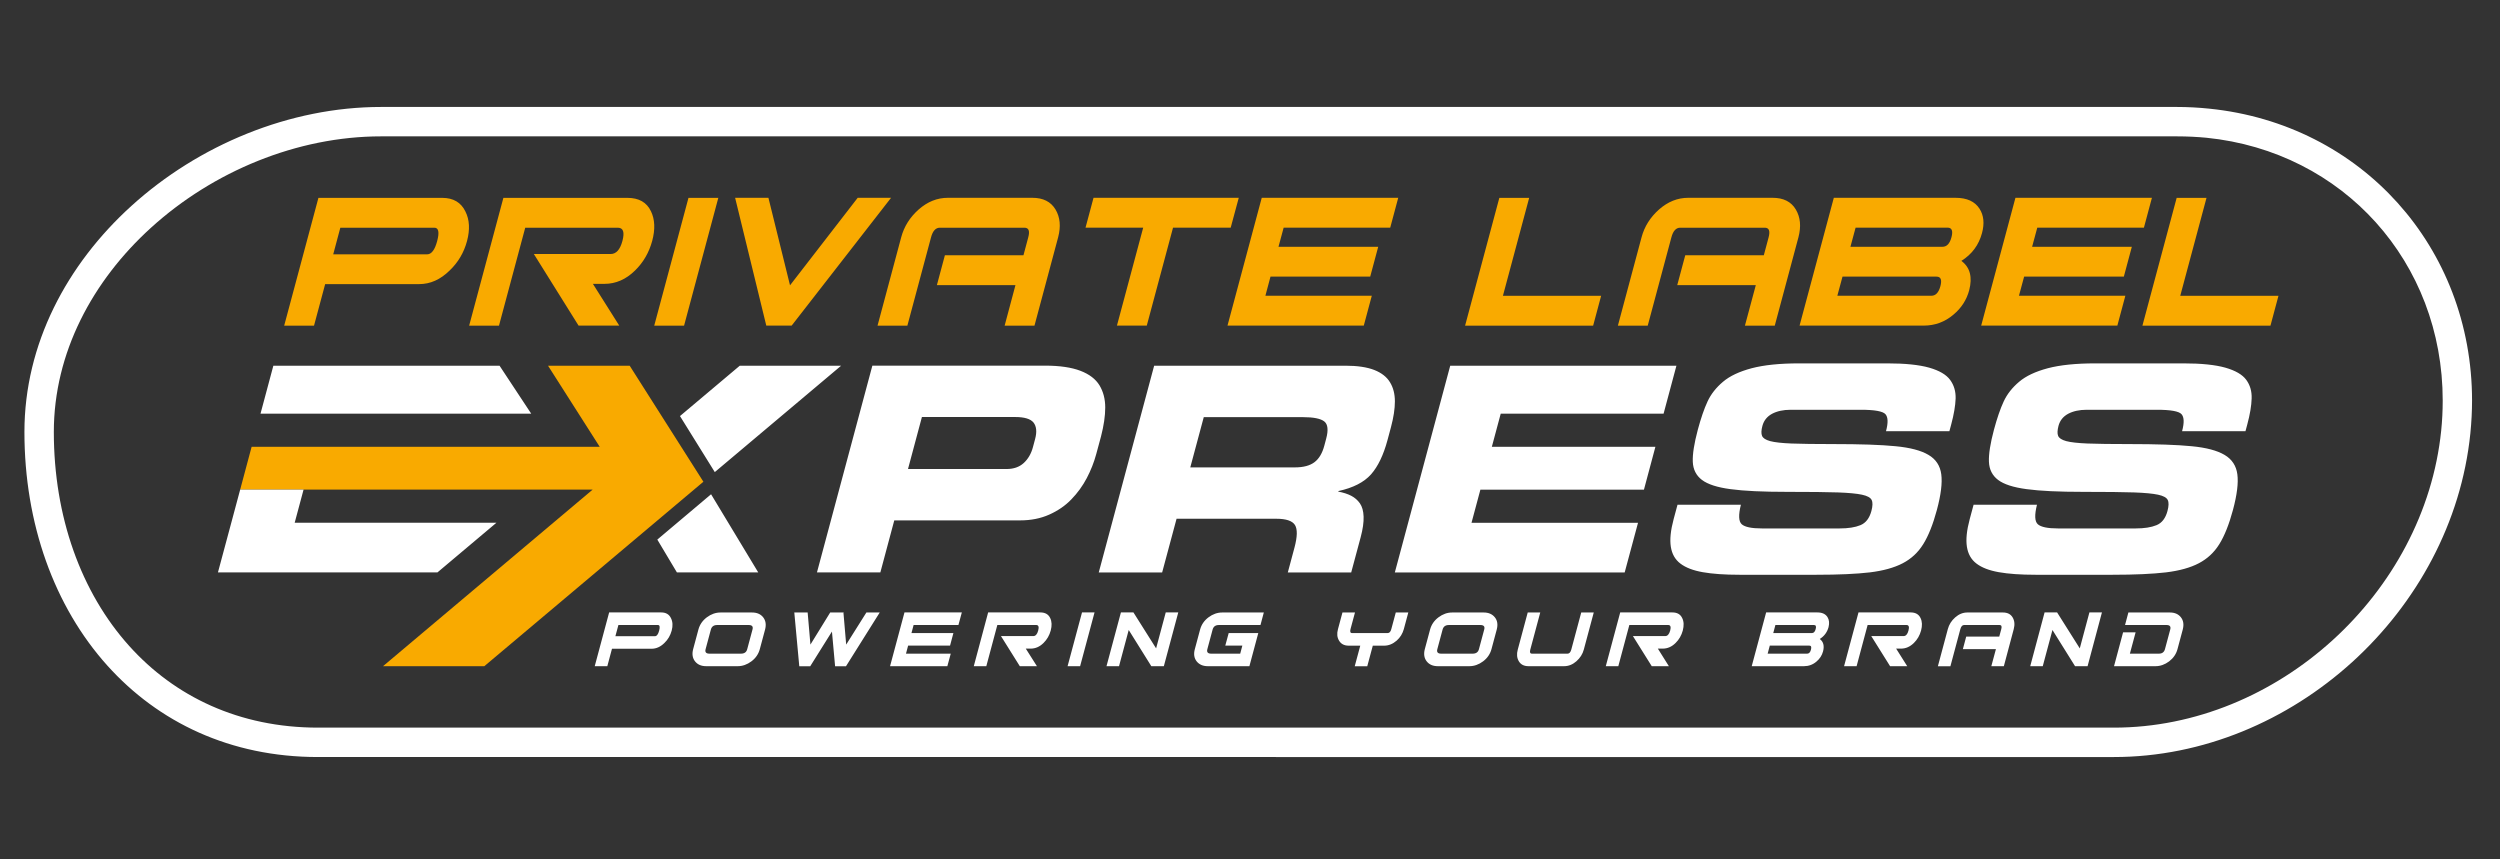
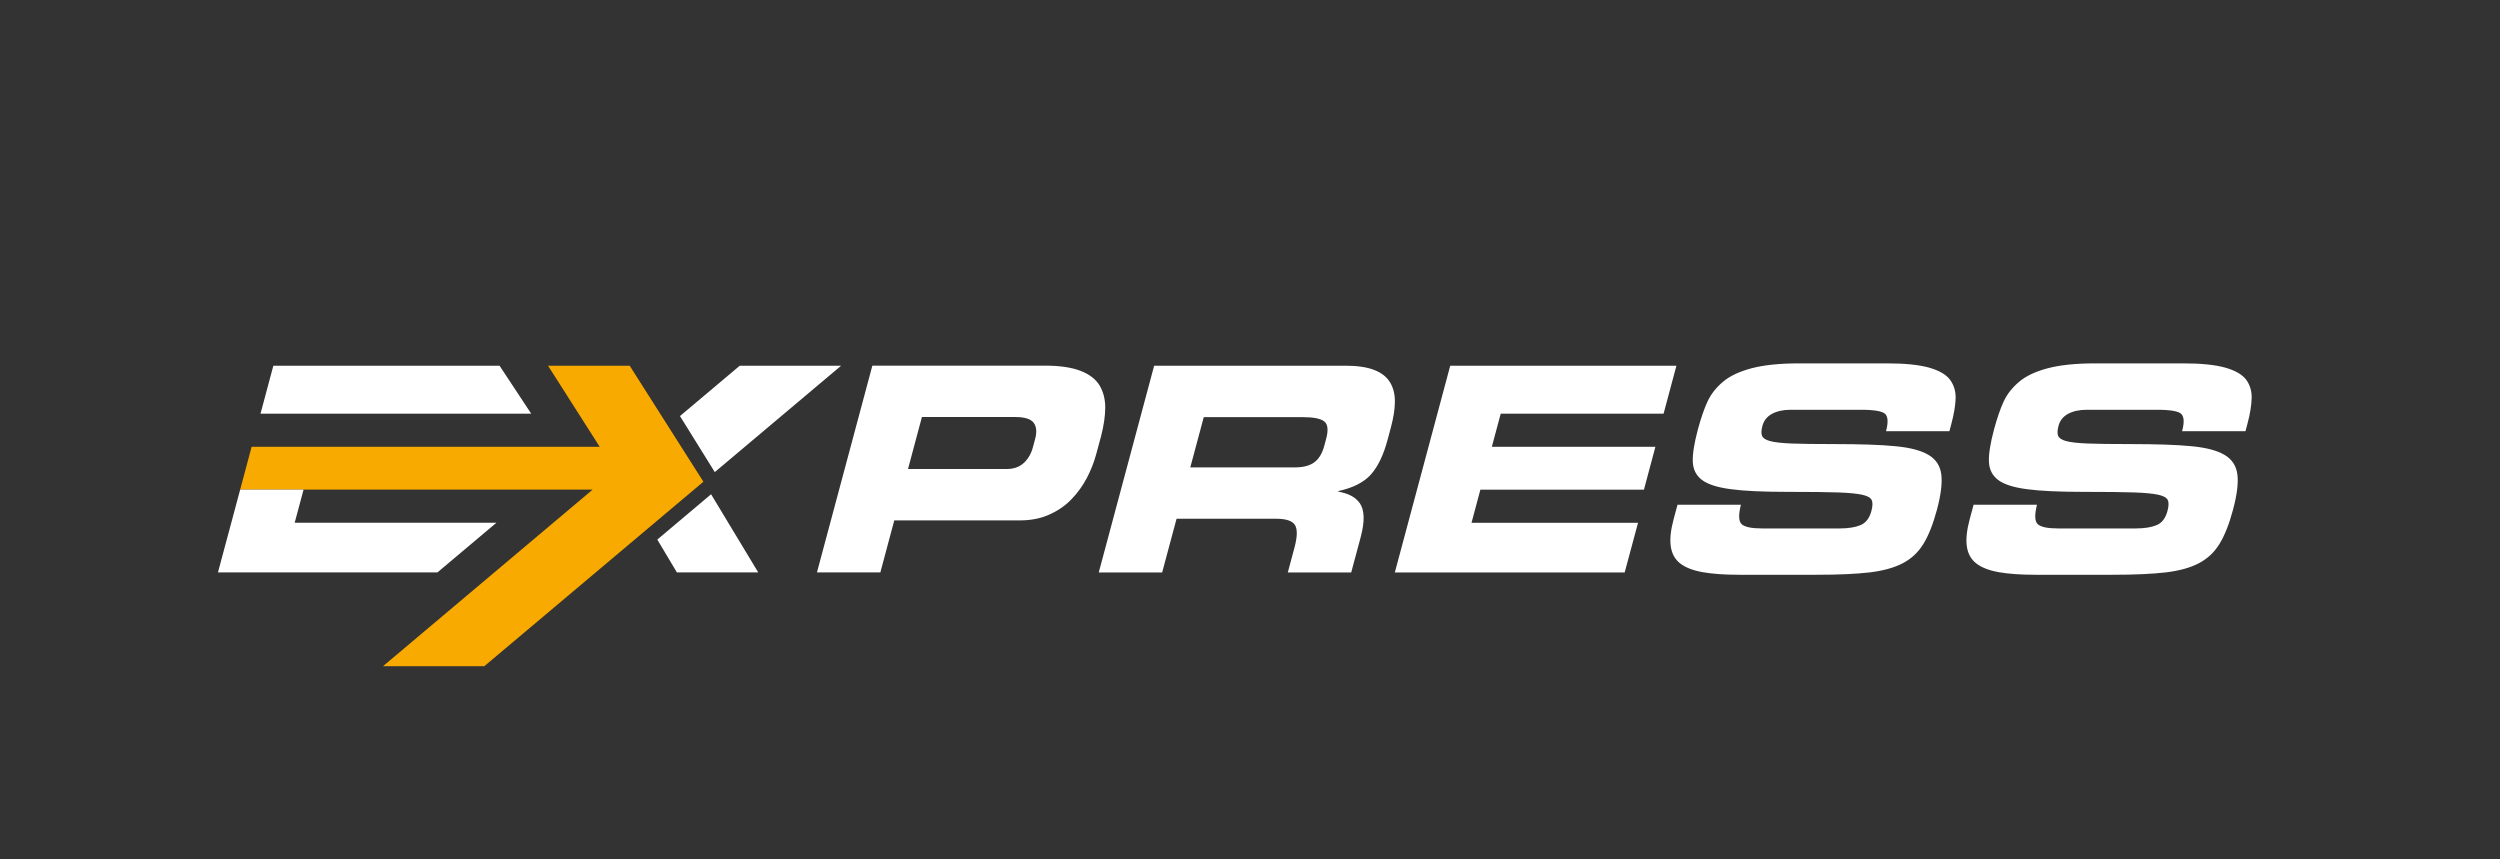
<svg xmlns="http://www.w3.org/2000/svg" version="1.1" id="Layer_1" x="0px" y="0px" viewBox="0 0 397.11 136.49" style="enable-background:new 0 0 397.11 136.49;" xml:space="preserve">
  <rect x="0" y="0" width="397.11" height="136.49" fill="#333333" stroke="none" />
  <style type="text/css">
	.st0{fill-rule:evenodd;clip-rule:evenodd;fill:#FFFFFF;}
	.st1{fill-rule:evenodd;clip-rule:evenodd;fill:#F9AA00;}
</style>
-   <path class="st0" d="M60.52,16.99h285.27c1.69,0,3.41,0.09,5.14,0.27c12.07,1.23,22.51,6.73,29.92,14.97  c7.42,8.25,11.82,19.23,11.82,31.41c0,1.67-0.09,3.41-0.27,5.21c-1.44,14.16-8.52,27.01-18.76,36.31  c-10.26,9.31-23.7,15.09-37.85,15.09H50.5c-13.92,0-25.36-5.53-33.45-14.53C8.61,96.33,3.88,83.17,3.88,68.62v0  c0-13.98,6.76-26.63,16.98-35.9C31.54,23.02,46.04,16.99,60.52,16.99L60.52,16.99z M345.79,21.66H60.52  c-13.32,0-26.67,5.56-36.52,14.5C14.7,44.6,8.55,56.04,8.55,68.62v0c0,13.4,4.3,25.45,11.97,33.98  c7.22,8.04,17.48,12.98,29.99,12.98h285.27c12.96,0,25.29-5.31,34.72-13.87c9.44-8.57,15.95-20.37,17.27-33.32  c0.16-1.56,0.24-3.15,0.24-4.76c0-10.99-3.95-20.88-10.61-28.29c-6.66-7.41-16.05-12.36-26.92-13.46  C348.99,21.74,347.42,21.66,345.79,21.66z" />
-   <path class="st0" d="M106.69,100.18c-0.21,0.76-0.59,1.42-1.16,1.96c-0.62,0.61-1.3,0.91-2.04,0.91h-6.28l-0.74,2.77h-1h-0.5h-0.5  l2.29-8.54h8.27c0.74,0,1.26,0.3,1.55,0.91C106.86,98.75,106.9,99.41,106.69,100.18L106.69,100.18z M104.7,100.18  c0.16-0.6,0.1-0.9-0.19-0.9h-6.28l-0.48,1.78h6.28C104.32,101.05,104.55,100.76,104.7,100.18L104.7,100.18z M120.69,103.12  c-0.21,0.77-0.65,1.42-1.33,1.93c-0.68,0.51-1.41,0.77-2.18,0.77h-5.01c-0.78,0-1.37-0.26-1.77-0.77c-0.4-0.51-0.5-1.16-0.3-1.93  l0.84-3.13c0.21-0.77,0.65-1.42,1.33-1.93c0.68-0.51,1.41-0.77,2.18-0.77h5.01c0.78,0,1.37,0.26,1.77,0.77  c0.4,0.51,0.5,1.16,0.3,1.93L120.69,103.12L120.69,103.12z M118.69,103.12l0.84-3.13c0.13-0.47-0.07-0.71-0.6-0.71h-5.02  c-0.53,0-0.86,0.24-0.99,0.71l-0.84,3.13c-0.13,0.47,0.08,0.71,0.61,0.71h5.01C118.24,103.83,118.57,103.59,118.69,103.12  L118.69,103.12z M139.74,97.29l-5.36,8.54h-1.73l-0.5-5.51l-3.45,5.51h-1.74l-0.79-8.54h2.12l0.44,5.1l3.14-5.1h2.16l-0.05,0.07  l0.43,5.03l3.21-5.1H139.74L139.74,97.29z M152.24,99.28h-7.12l-0.34,1.28h6.66l-0.53,1.99h-6.66l-0.34,1.28h7.11l-0.54,1.99h-9.1  l2.29-8.54h9.11L152.24,99.28L152.24,99.28z M164.71,105.82h-2.72l-2.99-4.78h5.13c0.36,0,0.63-0.29,0.78-0.88  c0.16-0.59,0.05-0.88-0.31-0.88h-6.18l-1.75,6.54h-1.99l2.28-8.54h8.29c0.76,0,1.29,0.3,1.57,0.9c0.26,0.54,0.29,1.2,0.08,1.98  c-0.21,0.77-0.59,1.43-1.14,1.97c-0.6,0.6-1.29,0.9-2.05,0.9h-0.77L164.71,105.82L164.71,105.82z M171.57,105.82h-1.99l2.29-8.54  h1.99L171.57,105.82L171.57,105.82z M184.87,105.82h-1.99l-3.59-5.75l-1.54,5.75h-1.99l2.29-8.54h1.99l3.6,5.71l1.53-5.71h1.99  L184.87,105.82L184.87,105.82z M198.46,105.82h-6.61c-0.77,0-1.36-0.26-1.77-0.77c-0.4-0.51-0.5-1.16-0.29-1.93l0.84-3.13  c0.21-0.77,0.65-1.42,1.33-1.93c0.68-0.51,1.41-0.77,2.18-0.77h6.61l-0.53,1.99h-6.61c-0.53,0-0.86,0.24-0.99,0.71l-0.84,3.13  c-0.13,0.47,0.08,0.71,0.61,0.71H197l0.34-1.28h-2.71l0.54-1.99h4.7L198.46,105.82L198.46,105.82z M222.99,99.93  c-0.2,0.72-0.57,1.33-1.14,1.83c-0.61,0.53-1.27,0.8-1.98,0.8h-1.81l-0.88,3.27h-1.99l0.88-3.27h-1.84c-0.71,0-1.22-0.27-1.53-0.8  c-0.31-0.5-0.37-1.11-0.17-1.83l0.71-2.64h1.99l-0.71,2.64c-0.11,0.42-0.03,0.63,0.25,0.63h5.65c0.28,0,0.47-0.21,0.58-0.63  l0.71-2.64h1.99L222.99,99.93L222.99,99.93z M236.91,103.12c-0.21,0.77-0.65,1.42-1.33,1.93c-0.68,0.51-1.41,0.77-2.18,0.77h-5.01  c-0.78,0-1.37-0.26-1.77-0.77c-0.4-0.51-0.5-1.16-0.3-1.93l0.84-3.13c0.21-0.77,0.65-1.42,1.33-1.93c0.68-0.51,1.4-0.77,2.18-0.77  h5.01c0.77,0,1.36,0.26,1.77,0.77c0.41,0.51,0.5,1.16,0.3,1.93L236.91,103.12L236.91,103.12z M234.92,103.12l0.84-3.13  c0.13-0.47-0.07-0.71-0.61-0.71h-5.01c-0.53,0-0.86,0.24-0.99,0.71l-0.84,3.13c-0.13,0.47,0.08,0.71,0.61,0.71h5.01  C234.46,103.83,234.8,103.59,234.92,103.12L234.92,103.12z M251.58,103.18c-0.19,0.72-0.59,1.34-1.18,1.86  c-0.59,0.52-1.25,0.78-1.95,0.78h-5.65c-0.72,0-1.23-0.26-1.54-0.78c-0.31-0.52-0.37-1.14-0.17-1.86l1.58-5.89h1.99l-1.58,5.89  c-0.12,0.43-0.03,0.65,0.26,0.65H249c0.28,0,0.47-0.22,0.59-0.65l1.58-5.89h1.99L251.58,103.18L251.58,103.18z M265.09,105.82h-2.72  l-2.99-4.78h5.13c0.36,0,0.63-0.29,0.79-0.88c0.15-0.59,0.05-0.88-0.31-0.88h-6.18l-1.75,6.54h-1.99l2.29-8.54h8.28  c0.77,0,1.29,0.3,1.57,0.9c0.27,0.54,0.29,1.2,0.09,1.98c-0.21,0.77-0.59,1.43-1.14,1.97c-0.6,0.6-1.29,0.9-2.05,0.9h-0.77  L265.09,105.82L265.09,105.82z M289.06,101.5c0.58,0.43,0.75,1.09,0.52,1.97c-0.17,0.64-0.52,1.18-1.05,1.62  c-0.57,0.49-1.24,0.73-1.99,0.73h-8.29l2.29-8.54h8.14c0.75,0,1.28,0.24,1.6,0.73c0.28,0.44,0.33,0.98,0.17,1.62  C290.23,100.43,289.77,101.05,289.06,101.5L289.06,101.5z M287.81,100.56c0.29,0,0.49-0.21,0.6-0.64c0.12-0.42,0.03-0.64-0.26-0.64  h-6.14l-0.34,1.28H287.81L287.81,100.56z M287.06,103.83c0.29,0,0.49-0.21,0.6-0.64c0.11-0.43,0.03-0.64-0.26-0.64h-6.28l-0.34,1.28  H287.06L287.06,103.83z M302.95,105.82h-2.72l-2.99-4.78h5.13c0.36,0,0.63-0.29,0.78-0.88c0.16-0.59,0.05-0.88-0.31-0.88h-6.18  l-1.75,6.54h-1.99l2.29-8.54h8.29c0.76,0,1.29,0.3,1.57,0.9c0.26,0.54,0.29,1.2,0.08,1.98c-0.21,0.77-0.59,1.43-1.14,1.97  c-0.61,0.6-1.29,0.9-2.05,0.9h-0.77L302.95,105.82L302.95,105.82z M318.3,105.82h-1.99l0.73-2.71h-5.25l0.53-1.99h5.25l0.32-1.19  c0.12-0.43,0.03-0.65-0.26-0.65h-5.65c-0.27,0-0.47,0.22-0.59,0.65l-1.58,5.9h-1.99l1.58-5.9c0.19-0.72,0.58-1.34,1.17-1.86  c0.59-0.52,1.23-0.78,1.94-0.78h5.64c0.72,0,1.23,0.26,1.54,0.78c0.31,0.52,0.37,1.14,0.18,1.86L318.3,105.82L318.3,105.82z   M331.6,105.82h-1.99l-3.59-5.75l-1.54,5.75h-1.99l2.28-8.54h1.99l3.6,5.71l1.53-5.71h1.99L331.6,105.82L331.6,105.82z   M345.88,103.12c-0.21,0.77-0.65,1.42-1.32,1.93c-0.68,0.51-1.4,0.77-2.17,0.77h-6.59l1.44-5.38h1.99l-0.91,3.39h4.61  c0.51,0,0.83-0.24,0.96-0.71l0.84-3.13c0.13-0.47-0.07-0.71-0.58-0.71h-6.6l0.53-1.99h6.59c0.78,0,1.36,0.26,1.76,0.77  c0.4,0.51,0.49,1.16,0.29,1.93L345.88,103.12z" />
-   <path class="st1" d="M74.18,38.3c-0.49,1.82-1.4,3.37-2.75,4.66c-1.47,1.45-3.08,2.17-4.85,2.17H51.65l-1.77,6.6h-4.74l5.44-20.3  h19.67c1.76,0,2.99,0.73,3.68,2.17C74.59,34.91,74.67,36.48,74.18,38.3L74.18,38.3z M69.44,38.3c0.38-1.42,0.23-2.13-0.45-2.13  H54.06l-1.13,4.23h14.93C68.54,40.39,69.07,39.69,69.44,38.3L69.44,38.3z M98.37,51.73l-4.19-6.64H96c1.82,0,3.44-0.71,4.88-2.13  c1.32-1.29,2.22-2.86,2.72-4.7c0.49-1.84,0.43-3.41-0.2-4.7c-0.67-1.42-1.92-2.13-3.73-2.13H79.96l-5.44,20.3h4.74l4.17-15.56h14.7  c0.87,0,1.11,0.7,0.74,2.09c-0.37,1.4-1,2.09-1.87,2.09h-12.2l7.1,11.37H98.37L98.37,51.73z M108.66,51.73h-4.74l5.44-20.3h4.74  L108.66,51.73L108.66,51.73z M141.54,31.42l-15.79,20.3h-4.03l-4.95-20.3h5.29l3.43,13.9l10.75-13.9H141.54L141.54,31.42z   M164.32,51.73l3.76-14.04c0.45-1.71,0.32-3.18-0.42-4.42c-0.74-1.23-1.96-1.85-3.67-1.85h-13.43c-1.69,0-3.23,0.62-4.63,1.85  c-1.4,1.24-2.32,2.71-2.78,4.42l-3.76,14.04h4.74l3.76-14.03c0.27-1.02,0.74-1.53,1.4-1.53h13.43c0.69,0,0.89,0.51,0.61,1.54  l-0.76,2.84h-12.48l-1.27,4.74h12.48l-1.72,6.44H164.32L164.32,51.73z M195.49,36.16h-9.16l-4.17,15.56h-4.74l4.17-15.56h-9.16  l1.27-4.74h23.07L195.49,36.16L195.49,36.16z M220.83,36.16l1.27-4.74h-21.68l-5.44,20.3h21.65l1.27-4.74h-16.9l0.81-3.04h15.84  l1.27-4.74h-15.84l0.82-3.04H220.83L220.83,36.16z M253.06,51.73h-20.34l5.44-20.3h4.74l-4.17,15.56h15.6L253.06,51.73L253.06,51.73  z M281.91,51.73h-4.74l1.73-6.44h-12.48l1.27-4.74h12.48l0.76-2.84c0.28-1.03,0.07-1.54-0.61-1.54h-13.43  c-0.66,0-1.13,0.51-1.4,1.53l-3.76,14.03h-4.74l3.76-14.04c0.46-1.71,1.38-3.18,2.78-4.42c1.4-1.23,2.94-1.85,4.62-1.85h13.43  c1.71,0,2.94,0.62,3.67,1.85c0.74,1.24,0.87,2.71,0.42,4.42L281.91,51.73L281.91,51.73z M311.55,41.44  c1.68-1.05,2.77-2.52,3.28-4.42c0.41-1.52,0.28-2.81-0.39-3.86c-0.74-1.16-2.01-1.74-3.8-1.74h-19.35l-5.44,20.3h19.71  c1.79,0,3.37-0.58,4.73-1.74c1.26-1.05,2.09-2.34,2.5-3.86C313.34,44.02,312.93,42.46,311.55,41.44L311.55,41.44z M308.55,39.2  h-14.62l0.82-3.04h14.61c0.68,0,0.89,0.51,0.62,1.52C309.71,38.7,309.24,39.2,308.55,39.2L308.55,39.2z M306.78,46.98h-14.93  l0.82-3.04h14.93c0.69,0,0.89,0.51,0.62,1.52C307.94,46.48,307.47,46.98,306.78,46.98L306.78,46.98z M340.55,36.16h-16.94  l-0.82,3.04h15.84l-1.27,4.74h-15.84l-0.82,3.04h16.9l-1.27,4.74H314.7l5.44-20.3h21.68L340.55,36.16L340.55,36.16z M360.65,51.73  l1.27-4.74h-15.6l4.17-15.56h-4.74l-5.44,20.3H360.65z" />
  <polygon class="st1" points="100.02,58.09 87.05,58.09 95.26,70.97 76.95,70.97 76.95,70.97 39.97,70.97 38.15,77.77 94.14,77.77   60.84,105.82 76.93,105.82 83.18,100.56 111.73,76.52 " />
  <path class="st0" d="M43.42,58.09l-2.04,7.62h43l-5.03-7.62H43.42z M133.61,58.09h-16.1l-9.5,8l5.53,8.9L133.61,58.09z   M104.41,85.71l3.11,5.21h12.92l-7.49-12.41L104.41,85.71z M48.22,77.77H38.15l-1.41,5.26l-1,3.72l-1.12,4.17h34.87l9.37-7.89H46.81  L48.22,77.77z M264.25,65.71l2.04-7.62h-35.93l-8.8,32.84h36.51l2.12-7.89h-26.45l1.41-5.26h25.98l1.82-6.81h-25.98l1.41-5.26  H264.25z M175.56,64.73c0-1.35-0.31-2.52-0.91-3.52c-0.61-1-1.62-1.77-3.03-2.31c-1.41-0.54-3.28-0.82-5.61-0.82h-27.44l-8.8,32.84  h10.07l2.21-8.26h20c1.69,0,3.23-0.3,4.6-0.91c1.37-0.61,2.55-1.41,3.53-2.43c0.98-1.01,1.8-2.14,2.45-3.38  c0.65-1.24,1.15-2.51,1.5-3.81l0.76-2.81C175.33,67.61,175.56,66.08,175.56,64.73z M164.42,69.74l-0.34,1.27  c-0.28,1.06-0.78,1.91-1.47,2.54c-0.7,0.64-1.61,0.95-2.73,0.95h-15.65l2.21-8.26h14.79c1.48,0,2.46,0.29,2.94,0.88  C164.64,67.73,164.73,68.59,164.42,69.74z M220.79,60.72c-0.51-0.85-1.35-1.5-2.49-1.95c-1.15-0.45-2.68-0.68-4.58-0.68h-30.39  l-8.8,32.84h10.07l2.29-8.53h15.83c1.57,0,2.56,0.33,2.98,1c0.41,0.67,0.38,1.86-0.08,3.58l-1.06,3.95h10.07l1.5-5.58  c0.35-1.3,0.5-2.4,0.47-3.29c-0.03-0.89-0.23-1.6-0.59-2.11c-0.36-0.51-0.82-0.91-1.38-1.2c-0.56-0.29-1.24-0.51-2.05-0.66L212.6,78  c2.34-0.51,4.07-1.4,5.18-2.65c1.11-1.26,1.97-3.06,2.61-5.42l0.56-2.09c0.41-1.54,0.62-2.9,0.62-4.08  C221.57,62.58,221.31,61.56,220.79,60.72z M210.65,69.7l-0.29,1.09c-0.32,1.21-0.85,2.09-1.57,2.63c-0.72,0.54-1.75,0.82-3.08,0.82  h-16.64l2.14-7.98h15.74c1.69,0,2.83,0.23,3.4,0.68C210.92,67.38,211.03,68.31,210.65,69.7z M306.44,58.4  c-1.6-0.45-3.81-0.68-6.62-0.68h-14.06c-3.05,0-5.56,0.26-7.51,0.77c-1.95,0.52-3.48,1.23-4.57,2.16c-1.09,0.92-1.91,1.96-2.45,3.13  c-0.54,1.16-1.05,2.65-1.54,4.47c-0.58,2.18-0.85,3.88-0.8,5.1c0.05,1.22,0.53,2.18,1.45,2.88c0.92,0.7,2.44,1.19,4.55,1.47  c2.12,0.29,5.13,0.43,9.03,0.43c3.66,0,6.34,0.03,8.03,0.09c1.69,0.06,2.96,0.18,3.81,0.36c0.84,0.18,1.36,0.46,1.54,0.84  c0.19,0.38,0.17,0.96-0.04,1.75c-0.31,1.15-0.89,1.9-1.74,2.25c-0.85,0.35-1.95,0.52-3.31,0.52h-12.34c-1.63,0-2.7-0.22-3.2-0.66  c-0.5-0.44-0.55-1.47-0.14-3.1h-10.07l-0.61,2.27c-0.48,1.78-0.63,3.25-0.45,4.4c0.18,1.15,0.68,2.04,1.53,2.68  c0.84,0.64,2.02,1.09,3.54,1.36c1.51,0.27,3.47,0.41,5.85,0.41h12.2c3.54,0,6.37-0.13,8.5-0.38c2.12-0.26,3.86-0.74,5.22-1.45  c1.36-0.71,2.44-1.72,3.26-3.04c0.82-1.32,1.54-3.12,2.16-5.42c0.65-2.42,0.88-4.31,0.7-5.67c-0.18-1.36-0.85-2.39-2.03-3.08  c-1.17-0.7-2.92-1.16-5.23-1.38c-2.31-0.23-5.62-0.34-9.91-0.34c-2.87,0-5.08-0.03-6.62-0.09c-1.54-0.06-2.67-0.19-3.39-0.38  c-0.72-0.2-1.15-0.48-1.29-0.84c-0.15-0.36-0.13-0.89,0.06-1.59c0.23-0.85,0.74-1.48,1.53-1.91c0.79-0.42,1.78-0.64,2.96-0.64h11.16  c2.18,0,3.48,0.24,3.89,0.7c0.42,0.47,0.45,1.37,0.09,2.7h10.07l0.28-1.04c0.44-1.63,0.67-3.02,0.71-4.15  c0.03-1.13-0.26-2.12-0.87-2.95C309.15,59.5,308.04,58.86,306.44,58.4z M356.8,60.33c-0.61-0.83-1.72-1.47-3.32-1.93  c-1.6-0.45-3.81-0.68-6.62-0.68H332.8c-3.05,0-5.56,0.26-7.51,0.77c-1.95,0.52-3.48,1.23-4.57,2.16c-1.09,0.92-1.91,1.96-2.45,3.13  c-0.54,1.16-1.05,2.65-1.54,4.47c-0.58,2.18-0.85,3.88-0.8,5.1c0.05,1.22,0.53,2.18,1.45,2.88c0.92,0.7,2.43,1.19,4.55,1.47  c2.11,0.29,5.13,0.43,9.03,0.43c3.66,0,6.34,0.03,8.03,0.09c1.69,0.06,2.96,0.18,3.8,0.36c0.84,0.18,1.36,0.46,1.54,0.84  c0.19,0.38,0.17,0.96-0.04,1.75c-0.31,1.15-0.88,1.9-1.74,2.25c-0.85,0.35-1.95,0.52-3.31,0.52h-12.34c-1.63,0-2.7-0.22-3.2-0.66  c-0.5-0.44-0.55-1.47-0.14-3.1h-10.07l-0.61,2.27c-0.48,1.78-0.63,3.25-0.45,4.4c0.18,1.15,0.68,2.04,1.53,2.68  c0.84,0.64,2.02,1.09,3.54,1.36c1.51,0.27,3.47,0.41,5.85,0.41h12.2c3.54,0,6.37-0.13,8.5-0.38c2.13-0.26,3.87-0.74,5.22-1.45  c1.36-0.71,2.44-1.72,3.26-3.04s1.54-3.12,2.16-5.42c0.65-2.42,0.88-4.31,0.7-5.67c-0.18-1.36-0.86-2.39-2.03-3.08  c-1.18-0.7-2.92-1.16-5.23-1.38c-2.31-0.23-5.62-0.34-9.91-0.34c-2.87,0-5.08-0.03-6.62-0.09c-1.54-0.06-2.67-0.19-3.39-0.38  c-0.72-0.2-1.15-0.48-1.29-0.84c-0.15-0.36-0.12-0.89,0.06-1.59c0.23-0.85,0.74-1.48,1.53-1.91c0.79-0.42,1.78-0.64,2.96-0.64h11.16  c2.18,0,3.48,0.24,3.89,0.7c0.42,0.47,0.45,1.37,0.09,2.7h10.07l0.28-1.04c0.44-1.63,0.67-3.02,0.7-4.15  C357.7,62.15,357.41,61.16,356.8,60.33z" />
</svg>